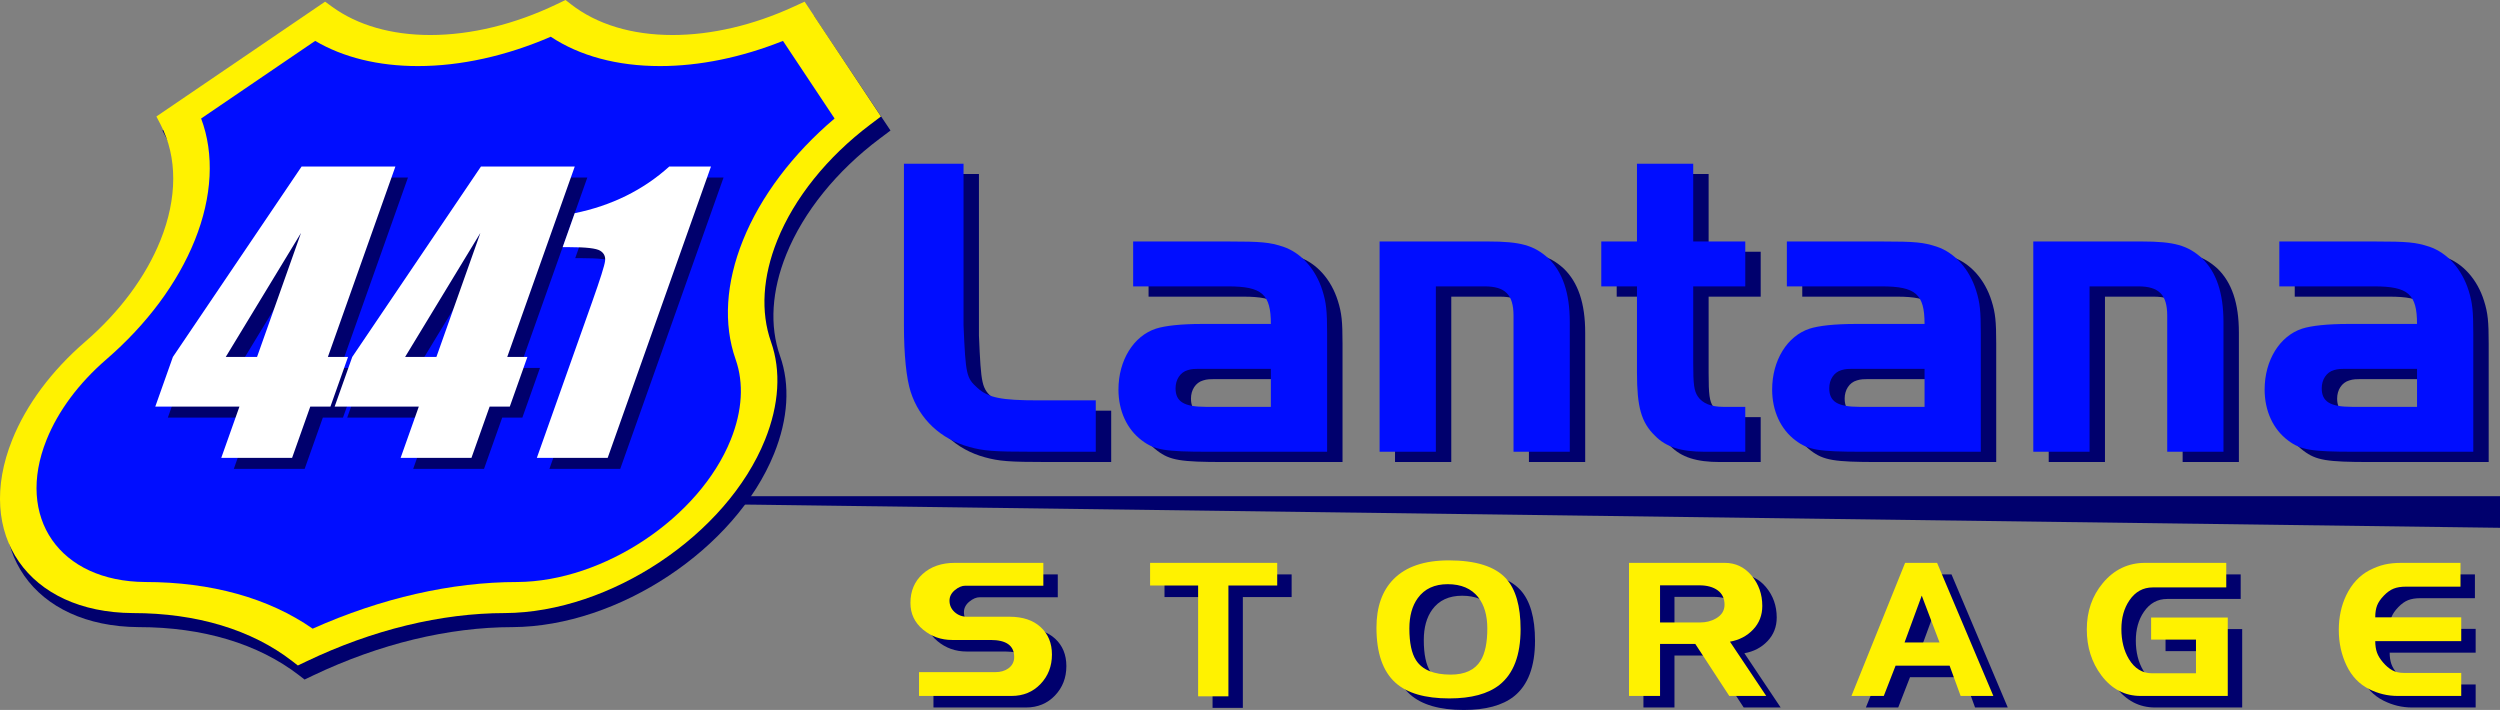
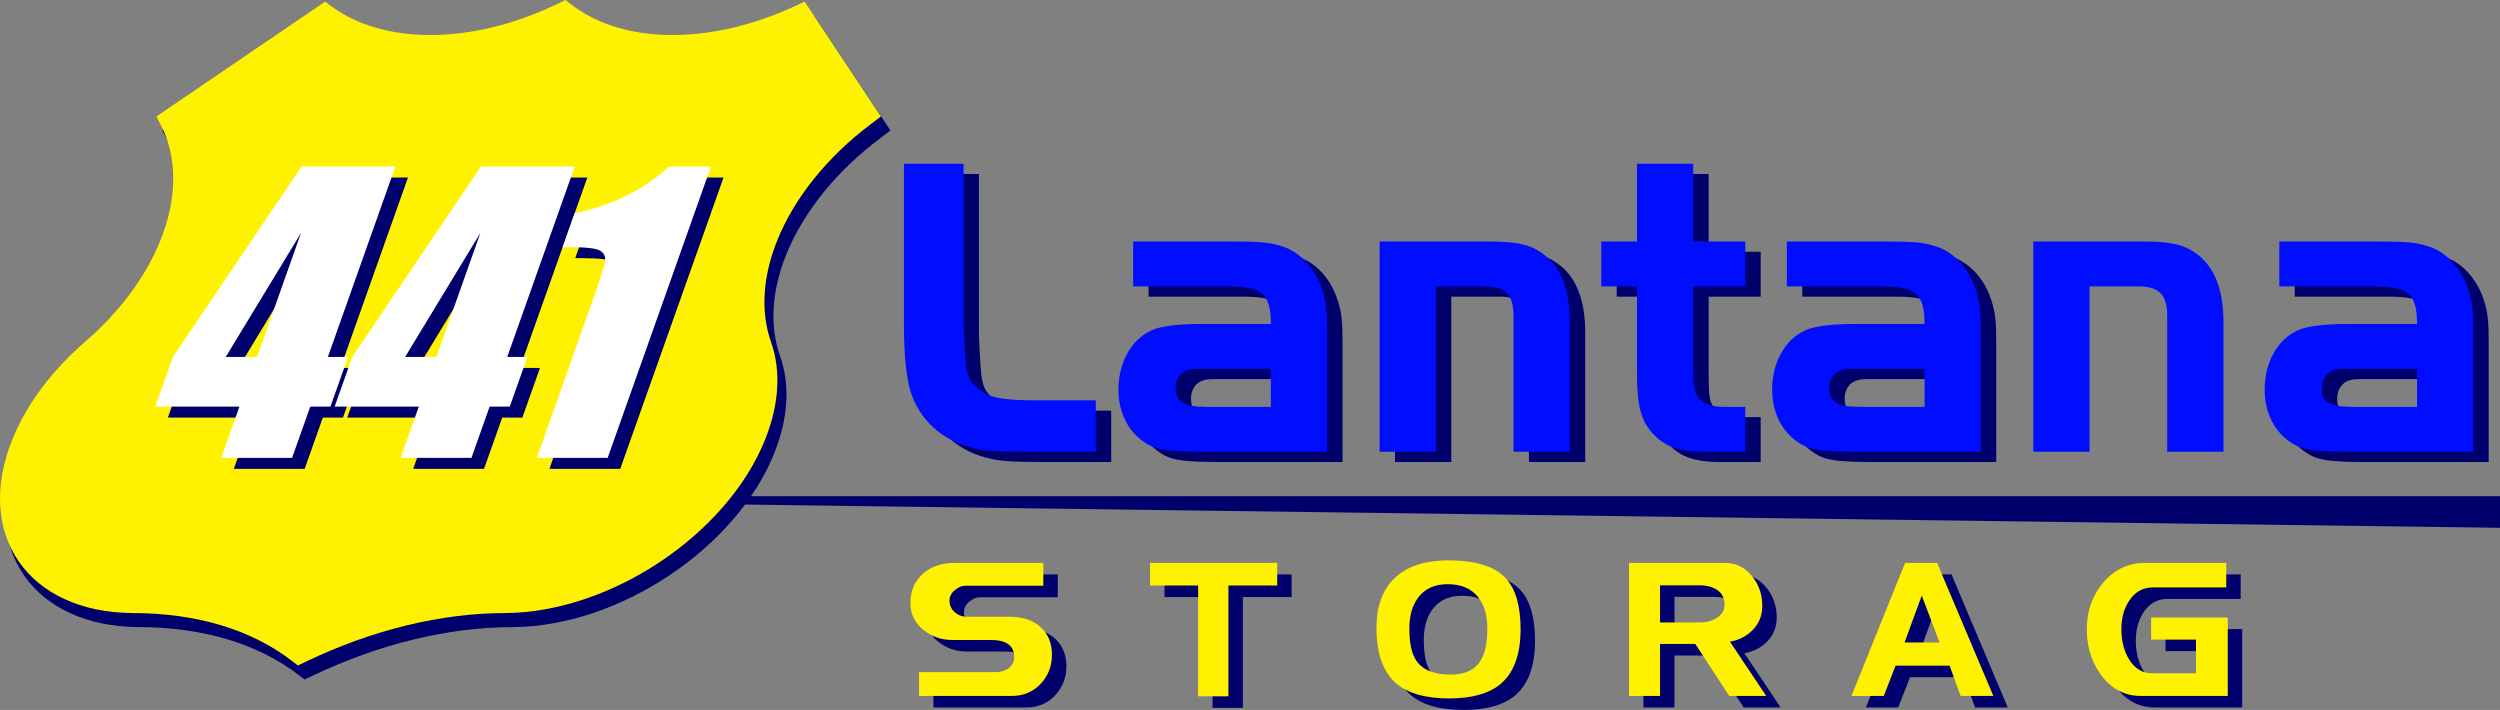
<svg xmlns="http://www.w3.org/2000/svg" xmlns:ns1="http://www.inkscape.org/namespaces/inkscape" xmlns:ns2="http://sodipodi.sourceforge.net/DTD/sodipodi-0.dtd" id="svg2" ns1:version="0.91 r13725" xml:space="preserve" width="494.87" height="140.535" viewBox="0 0 494.87 140.535" ns2:docname="411LantanaStorage-HORIZONTAL-Color.svg">
  <rect x="0" y="0" width="494.87" height="140.535" fill="#808080" stroke="none" />
  <defs id="defs6" />
  <g id="g10" ns1:groupmode="layer" ns1:label="ink_ext_XXXXXX" transform="matrix(1.25,0,0,-1.25,-24.997,155.215)">
    <g id="g12" transform="scale(0.1,0.1)">
      <path d="m 375.543,455.941 3783.397,0 0,-50.023 -3783.397,50.023" style="fill:#00006d;fill-opacity:1;fill-rule:nonzero;stroke:none" id="path16" ns1:connector-curvature="0" />
      <path d="m 1435.22,678.094 c -16.8,47.535 -13.34,103.164 9.98,160.879 27.02,66.851 79.49,131.89 147.74,183.137 l 17.22,12.93 -121.48,181.82 -17.52,-8.01 c -64.16,-29.31 -130.77,-44.8 -192.64,-44.8 -64.7,0 -120.59,16.84 -161.62,48.69 l -8.69,6.74 -14.15,-6.74 c -66.78,-31.85 -136.283,-48.69 -200.978,-48.69 -61.867,0 -115.961,15.49 -156.426,44.8 l -11.051,8.01 -268.449,-181.82 6.77,-12.93 C 490.758,970.867 490.656,905.828 463.637,838.973 440.313,781.258 398.797,725.629 343.598,678.105 290.289,632.27 250.246,578.68 227.801,523.145 167.051,372.84 253.035,249.691 419.617,248.629 c 101.535,0 189.363,-26.379 253.988,-76.297 l 8.676,-6.711 14.098,6.711 c 104.84,49.848 213.859,76.227 315.381,76.297 167.45,0.859 353.16,124 413.99,274.516 22.45,55.535 25.72,109.125 9.47,154.949" style="fill:#00006d;fill-opacity:1;fill-rule:nonzero;stroke:none" id="path18" ns1:connector-curvature="0" />
      <path d="m 1420.94,700.328 c -16.71,47.531 -13.27,103.16 9.94,160.879 26.89,66.852 79.1,131.891 147.03,183.133 l 17.13,12.93 -120.89,181.82 -17.44,-8 c -63.84,-29.32 -130.14,-44.81 -191.7,-44.81 -64.39,0 -120.01,16.84 -160.84,48.7 l -8.65,6.74 -14.08,-6.74 c -66.46,-31.86 -135.62,-48.7 -200.006,-48.7 -61.567,0 -115.399,15.49 -155.664,44.81 l -11,8 -267.145,-181.82 6.734,-12.93 C 481.063,993.102 480.961,928.059 454.074,861.207 430.859,803.488 389.547,747.859 334.613,700.34 281.563,654.5 241.715,600.914 219.379,545.375 158.926,395.07 244.492,271.922 410.266,270.871 c 101.043,0 188.449,-26.391 252.757,-76.312 l 8.633,-6.707 14.032,6.707 c 104.332,49.851 212.82,76.242 313.847,76.3 166.635,0.86 351.455,124 411.985,274.516 22.34,55.539 25.6,109.125 9.42,154.953" style="fill:#fff200;fill-opacity:1;fill-rule:nonzero;stroke:none" id="path20" ns1:connector-curvature="0" />
-       <path d="m 695.117,246.18 c -69.5,48.39 -160.699,73.879 -265.066,73.879 -135.707,0.871 -205.934,101.945 -156.313,225.316 18.336,45.594 51.047,89.582 94.594,127.207 64.461,55.766 112.895,120.984 140.102,188.621 27.812,69.156 31.168,136.664 10.054,192.867 l 180.586,122.9 c 44.36,-26.15 100.047,-39.88 162.574,-39.88 67.743,0 140.042,16.01 210.472,46.46 45.94,-30.45 105.36,-46.46 173.1,-46.46 62.53,0 129.26,13.73 194.66,39.88 l 81.72,-122.9 c -66.32,-56.203 -117.27,-123.711 -145.08,-192.867 -27.21,-67.644 -31.23,-132.859 -11.63,-188.598 13.28,-37.648 10.61,-81.636 -7.73,-127.23 C 1307.48,421.836 1155.78,320.762 1019.01,320.051 914.934,319.988 803.398,294.512 695.117,246.18" style="fill:#000dff;fill-opacity:1;fill-rule:nonzero;stroke:none" id="path22" ns1:connector-curvature="0" />
      <path d="m 626.938,659.07 69.628,196.36 -119.187,-196.36 49.559,0 z M 846.02,960.59 739.105,659.07 l 31.926,0 -27.89,-78.66 -31.926,0 -28.797,-81.215 -112.168,0 28.797,81.215 -133.27,0 27.891,78.66 203.809,301.52 148.543,0" style="fill:#00006d;fill-opacity:1;fill-rule:nonzero;stroke:none" id="path24" ns1:connector-curvature="0" />
      <path d="m 910.973,659.07 69.629,196.36 -119.192,-196.36 49.563,0 z m 219.077,301.52 -106.91,-301.52 31.92,0 -27.89,-78.66 -31.92,0 -28.801,-81.215 -112.168,0 28.801,81.215 -133.273,0 27.89,78.66 203.809,301.52 148.542,0" style="fill:#00006d;fill-opacity:1;fill-rule:nonzero;stroke:none" id="path26" ns1:connector-curvature="0" />
      <path d="m 1345.78,960.59 -163.61,-461.395 -112.17,0 87.72,247.368 c 12.66,35.714 19.44,57.191 20.33,64.402 0.91,7.226 -1.74,12.683 -7.92,16.394 -6.18,3.696 -22.23,5.547 -48.15,5.547 l -11.11,0 19.08,53.801 c 58.47,11.973 108.4,36.606 149.75,73.883 l 66.08,0" style="fill:#00006d;fill-opacity:1;fill-rule:nonzero;stroke:none" id="path28" ns1:connector-curvature="0" />
      <path d="m 1750.22,966.129 0,-255.723 c 3.32,-79.308 4.65,-83.418 21.94,-99.14 17.28,-15.727 37.23,-19.828 97.07,-19.828 l 90.41,0 0,-81.368 -100.38,0 c -62.5,0 -77.12,1.368 -99.73,7.52 -45.2,12.308 -79.11,43.758 -93.08,87.519 -6.65,20.512 -10.63,58.121 -10.63,105.297 l 0,255.723 94.4,0" style="fill:#00006d;fill-opacity:1;fill-rule:nonzero;stroke:none" id="path30" ns1:connector-curvature="0" />
      <path d="m 2133.84,641.348 c -21.27,0 -21.27,0 -28.59,-2.047 -11.96,-3.418 -19.27,-15.047 -19.27,-28.719 0,-21.195 13.29,-29.402 47.86,-29.402 l 103.04,0 0,60.168 -103.04,0 z m 103.04,71.109 c 0,47.18 -13.95,59.488 -67.81,59.488 l -150.24,0 0,71.11 150.24,0 c 53.86,0 65.82,-1.367 87.1,-8.203 28.59,-9.579 51.86,-35.559 62.49,-69.743 5.99,-19.144 7.32,-32.136 7.32,-67.691 l 0,-187.348 -187.48,0 c -69.14,0 -85.77,2.735 -105.72,17.778 -23.92,17.781 -37.22,47.179 -37.22,80.679 0,46.5 23.93,84.786 59.17,96.411 14.63,4.785 40.55,7.519 73.13,7.519 l 109.02,0" style="fill:#00006d;fill-opacity:1;fill-rule:nonzero;stroke:none" id="path32" ns1:connector-curvature="0" />
      <path d="m 2580.61,843.055 c 51.86,0 73.14,-6.153 95.75,-26.664 22.59,-21.883 33.9,-54.7 33.9,-101.2 l 0,-205.121 -89.09,0 0,215.379 c 0,33.504 -13.29,46.496 -45.87,46.496 l -77.12,0 0,-261.875 -89.09,0 0,332.985 171.52,0" style="fill:#00006d;fill-opacity:1;fill-rule:nonzero;stroke:none" id="path34" ns1:connector-curvature="0" />
      <path d="m 2816.65,966.129 89.08,0 0,-123.074 82.44,0 0,-71.11 -82.44,0 0,-121.023 c 0,-34.188 1.34,-44.445 7.32,-53.332 7.31,-10.938 21.28,-16.41 39.89,-16.41 l 35.23,0 0,-71.11 -64.49,0 c -37.23,0 -61.16,7.52 -78.45,25.297 -21.93,21.196 -28.58,45.813 -28.58,99.828 l 0,136.75 -56.51,0 0,71.11 56.51,0 0,123.074" style="fill:#00006d;fill-opacity:1;fill-rule:nonzero;stroke:none" id="path36" ns1:connector-curvature="0" />
      <path d="m 3169.02,641.348 c -21.27,0 -21.27,0 -28.58,-2.047 -11.96,-3.418 -19.28,-15.047 -19.28,-28.719 0,-21.195 13.29,-29.402 47.86,-29.402 l 103.05,0 0,60.168 -103.05,0 z m 103.05,71.109 c 0,47.18 -13.96,59.488 -67.81,59.488 l -150.25,0 0,71.11 150.25,0 c 53.85,0 65.82,-1.367 87.1,-8.203 28.58,-9.579 51.85,-35.559 62.49,-69.743 5.98,-19.144 7.31,-32.136 7.31,-67.691 l 0,-187.348 -187.48,0 c -69.14,0 -85.76,2.735 -105.71,17.778 -23.93,17.781 -37.23,47.179 -37.23,80.679 0,46.5 23.94,84.786 59.17,96.411 14.63,4.785 40.56,7.519 73.14,7.519 l 109.02,0" style="fill:#00006d;fill-opacity:1;fill-rule:nonzero;stroke:none" id="path38" ns1:connector-curvature="0" />
-       <path d="m 3615.8,843.055 c 51.86,0 73.14,-6.153 95.74,-26.664 22.6,-21.883 33.91,-54.7 33.91,-101.2 l 0,-205.121 -89.09,0 0,215.379 c 0,33.504 -13.29,46.496 -45.87,46.496 l -77.12,0 0,-261.875 -89.09,0 0,332.985 171.52,0" style="fill:#00006d;fill-opacity:1;fill-rule:nonzero;stroke:none" id="path40" ns1:connector-curvature="0" />
      <path d="m 3948.9,641.348 c -21.27,0 -21.27,0 -28.59,-2.047 -11.96,-3.418 -19.28,-15.047 -19.28,-28.719 0,-21.195 13.3,-29.402 47.87,-29.402 l 103.04,0 0,60.168 -103.04,0 z m 103.04,71.109 c 0,47.18 -13.95,59.488 -67.81,59.488 l -150.24,0 0,71.11 150.24,0 c 53.86,0 65.82,-1.367 87.1,-8.203 28.58,-9.579 51.86,-35.559 62.49,-69.743 5.99,-19.144 7.31,-32.136 7.31,-67.691 l 0,-187.348 -187.48,0 c -69.14,0 -85.76,2.735 -105.71,17.778 -23.92,17.781 -37.23,47.179 -37.23,80.679 0,46.5 23.94,84.786 59.17,96.411 14.63,4.785 40.56,7.519 73.14,7.519 l 109.02,0" style="fill:#00006d;fill-opacity:1;fill-rule:nonzero;stroke:none" id="path42" ns1:connector-curvature="0" />
      <path d="m 1725.82,982.41 0,-255.722 c 3.32,-79.313 4.65,-83.418 21.93,-99.141 17.29,-15.731 37.24,-19.828 97.07,-19.828 l 90.41,0 0,-81.371 -100.38,0 c -62.5,0 -77.12,1.371 -99.72,7.519 -45.21,12.313 -79.11,43.762 -93.08,87.52 -6.65,20.515 -10.63,58.121 -10.63,105.301 l 0,255.722 94.4,0" style="fill:#000dff;fill-opacity:1;fill-rule:nonzero;stroke:none" id="path44" ns1:connector-curvature="0" />
      <path d="m 2109.43,657.629 c -21.27,0 -21.27,0 -28.58,-2.051 -11.96,-3.418 -19.28,-15.043 -19.28,-28.715 0,-21.195 13.29,-29.406 47.86,-29.406 l 103.05,0 0,60.172 -103.05,0 z m 103.05,71.109 c 0,47.176 -13.95,59.485 -67.81,59.485 l -150.25,0 0,71.109 150.25,0 c 53.86,0 65.82,-1.367 87.1,-8.203 28.58,-9.574 51.85,-35.555 62.49,-69.738 5.98,-19.149 7.31,-32.141 7.31,-67.692 l 0,-187.351 -187.48,0 c -69.14,0 -85.76,2.738 -105.71,17.781 -23.93,17.777 -37.23,47.176 -37.23,80.676 0,46.5 23.94,84.789 59.17,96.414 14.63,4.785 40.56,7.519 73.14,7.519 l 109.02,0" style="fill:#000dff;fill-opacity:1;fill-rule:nonzero;stroke:none" id="path46" ns1:connector-curvature="0" />
      <path d="m 2556.21,859.332 c 51.86,0 73.14,-6.152 95.74,-26.664 22.6,-21.879 33.91,-54.695 33.91,-101.195 l 0,-205.125 -89.09,0 0,215.382 c 0,33.5 -13.29,46.493 -45.87,46.493 l -77.12,0 0,-261.875 -89.09,0 0,332.984 171.52,0" style="fill:#000dff;fill-opacity:1;fill-rule:nonzero;stroke:none" id="path48" ns1:connector-curvature="0" />
      <path d="m 2792.25,982.41 89.08,0 0,-123.078 82.44,0 0,-71.109 -82.44,0 0,-121.024 c 0,-34.183 1.34,-44.441 7.31,-53.332 7.32,-10.937 21.28,-16.41 39.89,-16.41 l 35.24,0 0,-71.109 -64.49,0 c -37.23,0 -61.17,7.519 -78.45,25.3 -21.93,21.196 -28.58,45.809 -28.58,99.829 l 0,136.746 -56.52,0 0,71.109 56.52,0 0,123.078" style="fill:#000dff;fill-opacity:1;fill-rule:nonzero;stroke:none" id="path50" ns1:connector-curvature="0" />
      <path d="m 3144.62,657.629 c -21.27,0 -21.27,0 -28.59,-2.051 -11.96,-3.418 -19.27,-15.043 -19.27,-28.715 0,-21.195 13.29,-29.406 47.86,-29.406 l 103.05,0 0,60.172 -103.05,0 z m 103.05,71.109 c 0,47.176 -13.96,59.485 -67.82,59.485 l -150.24,0 0,71.109 150.24,0 c 53.86,0 65.82,-1.367 87.1,-8.203 28.59,-9.574 51.86,-35.555 62.49,-69.738 5.99,-19.149 7.32,-32.141 7.32,-67.692 l 0,-187.351 -187.48,0 c -69.14,0 -85.76,2.738 -105.72,17.781 -23.92,17.777 -37.22,47.176 -37.22,80.676 0,46.5 23.93,84.789 59.17,96.414 14.63,4.785 40.55,7.519 73.13,7.519 l 109.03,0" style="fill:#000dff;fill-opacity:1;fill-rule:nonzero;stroke:none" id="path52" ns1:connector-curvature="0" />
      <path d="m 3591.4,859.332 c 51.85,0 73.13,-6.152 95.74,-26.664 22.6,-21.879 33.9,-54.695 33.9,-101.195 l 0,-205.125 -89.09,0 0,215.382 c 0,33.5 -13.29,46.493 -45.87,46.493 l -77.12,0 0,-261.875 -89.09,0 0,332.984 171.53,0" style="fill:#000dff;fill-opacity:1;fill-rule:nonzero;stroke:none" id="path54" ns1:connector-curvature="0" />
      <path d="m 3924.49,657.629 c -21.27,0 -21.27,0 -28.58,-2.051 -11.96,-3.418 -19.28,-15.043 -19.28,-28.715 0,-21.195 13.29,-29.406 47.86,-29.406 l 103.05,0 0,60.172 -103.05,0 z m 103.05,71.109 c 0,47.176 -13.96,59.485 -67.81,59.485 l -150.25,0 0,71.109 150.25,0 c 53.85,0 65.82,-1.367 87.1,-8.203 28.58,-9.574 51.85,-35.555 62.49,-69.738 5.98,-19.149 7.31,-32.141 7.31,-67.692 l 0,-187.351 -187.48,0 c -69.14,0 -85.76,2.738 -105.71,17.781 -23.93,17.777 -37.23,47.176 -37.23,80.676 0,46.5 23.94,84.789 59.17,96.414 14.63,4.785 40.56,7.519 73.14,7.519 l 109.02,0" style="fill:#000dff;fill-opacity:1;fill-rule:nonzero;stroke:none" id="path56" ns1:connector-curvature="0" />
      <path d="m 1888.66,186.93 c 0,-18.45 -6.01,-33.989 -18.05,-46.629 -12.05,-12.629 -27.34,-18.942 -45.88,-18.942 l -146.54,0 0,37.68 120.78,0 c 8.09,0 14.9,1.922 20.42,5.77 6.32,4.441 9.48,10.511 9.48,18.191 0,18 -12.43,27 -37.3,27 l -60.98,0 c -17.57,0 -32.96,5.512 -46.19,16.539 -13.22,11.031 -19.83,25.063 -19.83,42.109 0,18.84 6.47,34.133 19.39,45.864 12.92,11.726 29.95,17.597 51.07,17.597 l 140.02,0 0,-36.179 -123.45,0 c -5.53,0 -11.09,-2.348 -16.72,-7.039 -5.62,-4.7 -8.43,-10.25 -8.43,-16.629 0,-7.203 2.7,-13.242 8.13,-18.141 5.43,-4.891 11.99,-7.34 19.69,-7.34 l 67.19,0 c 20.92,0 37.36,-5.461 49.3,-16.39 11.94,-10.93 17.9,-25.422 17.9,-43.461" style="fill:#00006d;fill-opacity:1;fill-rule:nonzero;stroke:none" id="path58" ns1:connector-curvature="0" />
      <path d="m 2245.38,296.23 -77.26,0 0,-175.468 -47.96,0 0,175.468 -76.08,0 0,35.879 201.3,0 0,-35.879" style="fill:#00006d;fill-opacity:1;fill-rule:nonzero;stroke:none" id="path60" ns1:connector-curvature="0" />
      <path d="m 2578.11,228.25 c 0,20.75 -4.84,37.262 -14.51,49.539 -10.86,13.699 -26.94,20.551 -48.25,20.551 -20.93,0 -36.71,-7.352 -47.36,-22.051 -8.89,-12.289 -13.32,-28.301 -13.32,-48.039 0,-22.762 3.54,-39.59 10.65,-50.469 9.87,-15.101 28.13,-22.652 54.77,-22.652 22.5,0 38.28,7.351 47.36,22.051 7.1,11.48 10.66,28.511 10.66,51.07 z m 52.69,-1.211 c 0,-41.07 -11.15,-70.449 -33.46,-88.168 -18.15,-14.289 -44.6,-21.43 -79.32,-21.43 -38.49,0 -66.91,8.25 -85.27,24.75 -20.12,18.118 -30.19,47.207 -30.19,87.258 0,32.813 8.98,58.371 26.94,76.692 19.54,19.929 48.74,29.89 87.63,29.89 42.82,0 73.02,-9.562 90.57,-28.679 15.41,-16.911 23.1,-43.68 23.1,-80.313" style="fill:#00006d;fill-opacity:1;fill-rule:nonzero;stroke:none" id="path62" ns1:connector-curvature="0" />
      <path d="m 2953.77,265.93 c 0,9.8 -3.6,17.351 -10.81,22.652 -7.21,5.297 -16.93,7.949 -29.16,7.949 l -62.16,0 0,-58.793 63.64,0 c 9.28,0 17.56,2.102 24.87,6.301 9.08,5.199 13.62,12.492 13.62,21.891 z m 66.01,-144.571 -58.52,0 -53.77,82.313 -55.85,0 0,-82.313 -49.14,0 0,210.75 151.56,0 c 17.17,0 31.38,-6.769 42.63,-20.308 11.25,-13.531 16.87,-29.52 16.87,-47.969 0,-14.641 -4.83,-27.07 -14.5,-37.301 -9.68,-10.222 -21.91,-16.64 -36.71,-19.242 l 57.43,-85.93" style="fill:#00006d;fill-opacity:1;fill-rule:nonzero;stroke:none" id="path64" ns1:connector-curvature="0" />
      <path d="m 3294.2,206.082 -28.13,74.168 -27.23,-74.168 55.36,0 z m 85.25,-84.723 -51.8,0 -17.46,47.942 -85.56,0 -18.65,-47.942 -51.21,0 84.96,210.75 50.62,0 89.1,-210.75" style="fill:#00006d;fill-opacity:1;fill-rule:nonzero;stroke:none" id="path66" ns1:connector-curvature="0" />
      <path d="m 3750.66,121.359 -137.95,0 c -25.06,0 -45.79,10.832 -62.16,32.512 -15.39,20.481 -23.1,44.758 -23.1,72.867 0,28.692 8.49,53.184 25.46,73.461 17.76,21.27 40.07,31.91 66.9,31.91 l 128.48,0 0,-38.898 -116.34,0 c -15.39,0 -27.73,-6.82 -37,-20.449 -8.49,-12.442 -12.73,-27.582 -12.73,-45.43 0,-18.453 3.94,-34.293 11.84,-47.531 9.07,-15.039 21.31,-22.563 36.71,-22.563 l 69.56,0 0,53.364 -71.04,0 0,34.98 121.37,0 0,-124.223" style="fill:#00006d;fill-opacity:1;fill-rule:nonzero;stroke:none" id="path68" ns1:connector-curvature="0" />
-       <path d="m 4120.4,121.359 -100.95,0 c -15.59,0 -30.59,3.61 -45,10.84 -15.58,7.832 -27.48,20.27 -35.66,37.332 -8.19,17.059 -12.29,35.828 -12.29,56.301 0,20.27 3.95,38.637 11.84,55.098 8.68,17.859 20.72,30.902 36.11,39.14 8.49,4.41 16.63,7.52 24.43,9.328 7.79,1.801 16.73,2.711 26.79,2.711 l 93.55,0 0,-37.687 -86.45,0 c -7.69,0 -14.16,-1.031 -19.38,-3.113 -5.24,-2.071 -10.42,-5.77 -15.55,-11.098 -5.14,-5.332 -8.68,-10.5 -10.65,-15.539 -1.98,-5.024 -2.96,-11.293 -2.96,-18.793 l 136.17,0 0,-37.688 -136.17,0 c 0,-6.839 0.89,-12.812 2.67,-17.941 1.78,-5.121 5,-10.398 9.66,-15.82 4.66,-5.43 9.51,-9.559 14.57,-12.371 5.05,-2.821 11.05,-4.219 17.99,-4.219 l 91.28,0 0,-36.481" style="fill:#00006d;fill-opacity:1;fill-rule:nonzero;stroke:none" id="path70" ns1:connector-curvature="0" />
      <path d="m 1865.82,205.211 c 0,-18.449 -6.02,-33.992 -18.06,-46.621 -12.04,-12.641 -27.33,-18.949 -45.88,-18.949 l -146.53,0 0,37.691 120.78,0 c 8.09,0 14.9,1.906 20.42,5.758 6.32,4.449 9.48,10.519 9.48,18.199 0,17.992 -12.44,26.992 -37.3,26.992 l -60.99,0 c -17.56,0 -32.95,5.52 -46.18,16.539 -13.22,11.032 -19.83,25.059 -19.83,42.11 0,18.84 6.46,34.14 19.39,45.859 12.92,11.731 29.94,17.602 51.07,17.602 l 140.02,0 0,-36.18 -123.45,0 c -5.53,0 -11.09,-2.352 -16.72,-7.039 -5.62,-4.703 -8.44,-10.242 -8.44,-16.633 0,-7.199 2.71,-13.238 8.14,-18.141 5.43,-4.886 11.99,-7.328 19.69,-7.328 l 67.19,0 c 20.92,0 37.36,-5.468 49.3,-16.398 11.93,-10.934 17.9,-25.422 17.9,-43.461" style="fill:#fff200;fill-opacity:1;fill-rule:nonzero;stroke:none" id="path72" ns1:connector-curvature="0" />
      <path d="m 2222.54,314.512 -77.27,0 0,-175.473 -47.96,0 0,175.473 -76.07,0 0,35.879 201.3,0 0,-35.879" style="fill:#fff200;fill-opacity:1;fill-rule:nonzero;stroke:none" id="path74" ns1:connector-curvature="0" />
      <path d="m 2555.26,246.531 c 0,20.75 -4.83,37.258 -14.5,49.551 -10.86,13.688 -26.94,20.539 -48.25,20.539 -20.93,0 -36.71,-7.351 -47.36,-22.051 -8.89,-12.289 -13.32,-28.3 -13.32,-48.039 0,-22.761 3.54,-39.59 10.65,-50.461 9.86,-15.109 28.13,-22.66 54.77,-22.66 22.5,0 38.28,7.352 47.36,22.059 7.1,11.48 10.65,28.5 10.65,51.062 z m 52.7,-1.211 c 0,-41.07 -11.15,-70.449 -33.46,-88.16 -18.15,-14.301 -44.6,-21.441 -79.32,-21.441 -38.49,0 -66.91,8.25 -85.27,24.761 -20.12,18.11 -30.19,47.2 -30.19,87.258 0,32.801 8.98,58.364 26.94,76.684 19.54,19.93 48.74,29.887 87.63,29.887 42.82,0 73.01,-9.559 90.57,-28.68 15.4,-16.91 23.1,-43.68 23.1,-80.309" style="fill:#fff200;fill-opacity:1;fill-rule:nonzero;stroke:none" id="path76" ns1:connector-curvature="0" />
      <path d="m 2930.93,284.219 c 0,9.801 -3.61,17.34 -10.81,22.64 -7.21,5.301 -16.93,7.95 -29.16,7.95 l -62.16,0 0,-58.789 63.64,0 c 9.28,0 17.56,2.101 24.86,6.3 9.09,5.2 13.63,12.5 13.63,21.899 z m 66.01,-144.578 -58.52,0 -53.77,82.308 -55.85,0 0,-82.308 -49.14,0 0,210.75 151.56,0 c 17.17,0 31.38,-6.77 42.63,-20.309 11.25,-13.531 16.87,-29.523 16.87,-47.961 0,-14.652 -4.83,-27.082 -14.5,-37.301 -9.68,-10.23 -21.91,-16.64 -36.71,-19.25 l 57.43,-85.929" style="fill:#fff200;fill-opacity:1;fill-rule:nonzero;stroke:none" id="path78" ns1:connector-curvature="0" />
      <path d="m 3271.36,224.359 -28.13,74.172 -27.23,-74.172 55.36,0 z m 85.25,-84.718 -51.81,0 -17.46,47.941 -85.55,0 -18.66,-47.941 -51.21,0 84.96,210.75 50.63,0 89.1,-210.75" style="fill:#fff200;fill-opacity:1;fill-rule:nonzero;stroke:none" id="path80" ns1:connector-curvature="0" />
      <path d="m 3727.82,139.641 -137.95,0 c -25.07,0 -45.79,10.839 -62.17,32.519 -15.39,20.469 -23.09,44.762 -23.09,72.86 0,28.691 8.49,53.179 25.46,73.46 17.76,21.27 40.07,31.911 66.9,31.911 l 128.48,0 0,-38.891 -116.34,0 c -15.39,0 -27.73,-6.828 -37,-20.461 -8.49,-12.43 -12.74,-27.578 -12.74,-45.43 0,-18.449 3.95,-34.289 11.85,-47.527 9.07,-15.043 21.31,-22.562 36.71,-22.562 l 69.56,0 0,53.359 -71.04,0 0,34.98 121.37,0 0,-124.218" style="fill:#fff200;fill-opacity:1;fill-rule:nonzero;stroke:none" id="path82" ns1:connector-curvature="0" />
-       <path d="m 4097.56,139.641 -100.95,0 c -15.59,0 -30.59,3.609 -45,10.839 -15.58,7.829 -27.48,20.27 -35.66,37.329 -8.2,17.062 -12.29,35.832 -12.29,56.3 0,20.27 3.95,38.641 11.84,55.102 8.68,17.859 20.72,30.898 36.11,39.141 8.49,4.418 16.63,7.519 24.42,9.328 7.8,1.8 16.73,2.711 26.8,2.711 l 93.55,0 0,-37.692 -86.45,0 c -7.69,0 -14.16,-1.027 -19.38,-3.109 -5.24,-2.07 -10.42,-5.77 -15.55,-11.102 -5.14,-5.316 -8.68,-10.5 -10.65,-15.527 -1.98,-5.031 -2.96,-11.301 -2.96,-18.801 l 136.17,0 0,-37.691 -136.17,0 c 0,-6.828 0.89,-12.809 2.67,-17.938 1.78,-5.121 5,-10.402 9.66,-15.82 4.66,-5.43 9.51,-9.551 14.57,-12.371 5.05,-2.809 11.05,-4.219 17.99,-4.219 l 91.28,0 0,-36.48" style="fill:#fff200;fill-opacity:1;fill-rule:nonzero;stroke:none" id="path84" ns1:connector-curvature="0" />
      <path d="m 607.035,676.484 69.629,196.36 -119.187,-196.36 49.558,0 z M 826.117,978 719.203,676.484 l 31.926,0 -27.891,-78.66 -31.925,0 -28.797,-81.215 -112.168,0 28.797,81.215 -133.27,0 27.891,78.66 203.808,301.516 148.543,0" style="fill:#ffffff;fill-opacity:1;fill-rule:nonzero;stroke:none" id="path86" ns1:connector-curvature="0" />
      <path d="m 891.07,676.484 69.629,196.36 -119.191,-196.36 49.562,0 z M 1110.15,978 1003.24,676.484 l 31.92,0 -27.89,-78.66 -31.922,0 -28.801,-81.215 -112.168,0 28.801,81.215 -133.274,0 27.891,78.66 203.808,301.516 148.545,0" style="fill:#ffffff;fill-opacity:1;fill-rule:nonzero;stroke:none" id="path88" ns1:connector-curvature="0" />
      <path d="m 1325.87,978 -163.6,-461.391 -112.17,0 87.72,247.368 c 12.66,35.711 19.45,57.187 20.33,64.406 0.91,7.222 -1.74,12.68 -7.92,16.39 -6.18,3.7 -22.24,5.551 -48.15,5.551 l -11.11,0 19.08,53.801 c 58.48,11.973 108.4,36.598 149.75,73.875 l 66.07,0" style="fill:#ffffff;fill-opacity:1;fill-rule:nonzero;stroke:none" id="path90" ns1:connector-curvature="0" />
    </g>
  </g>
</svg>